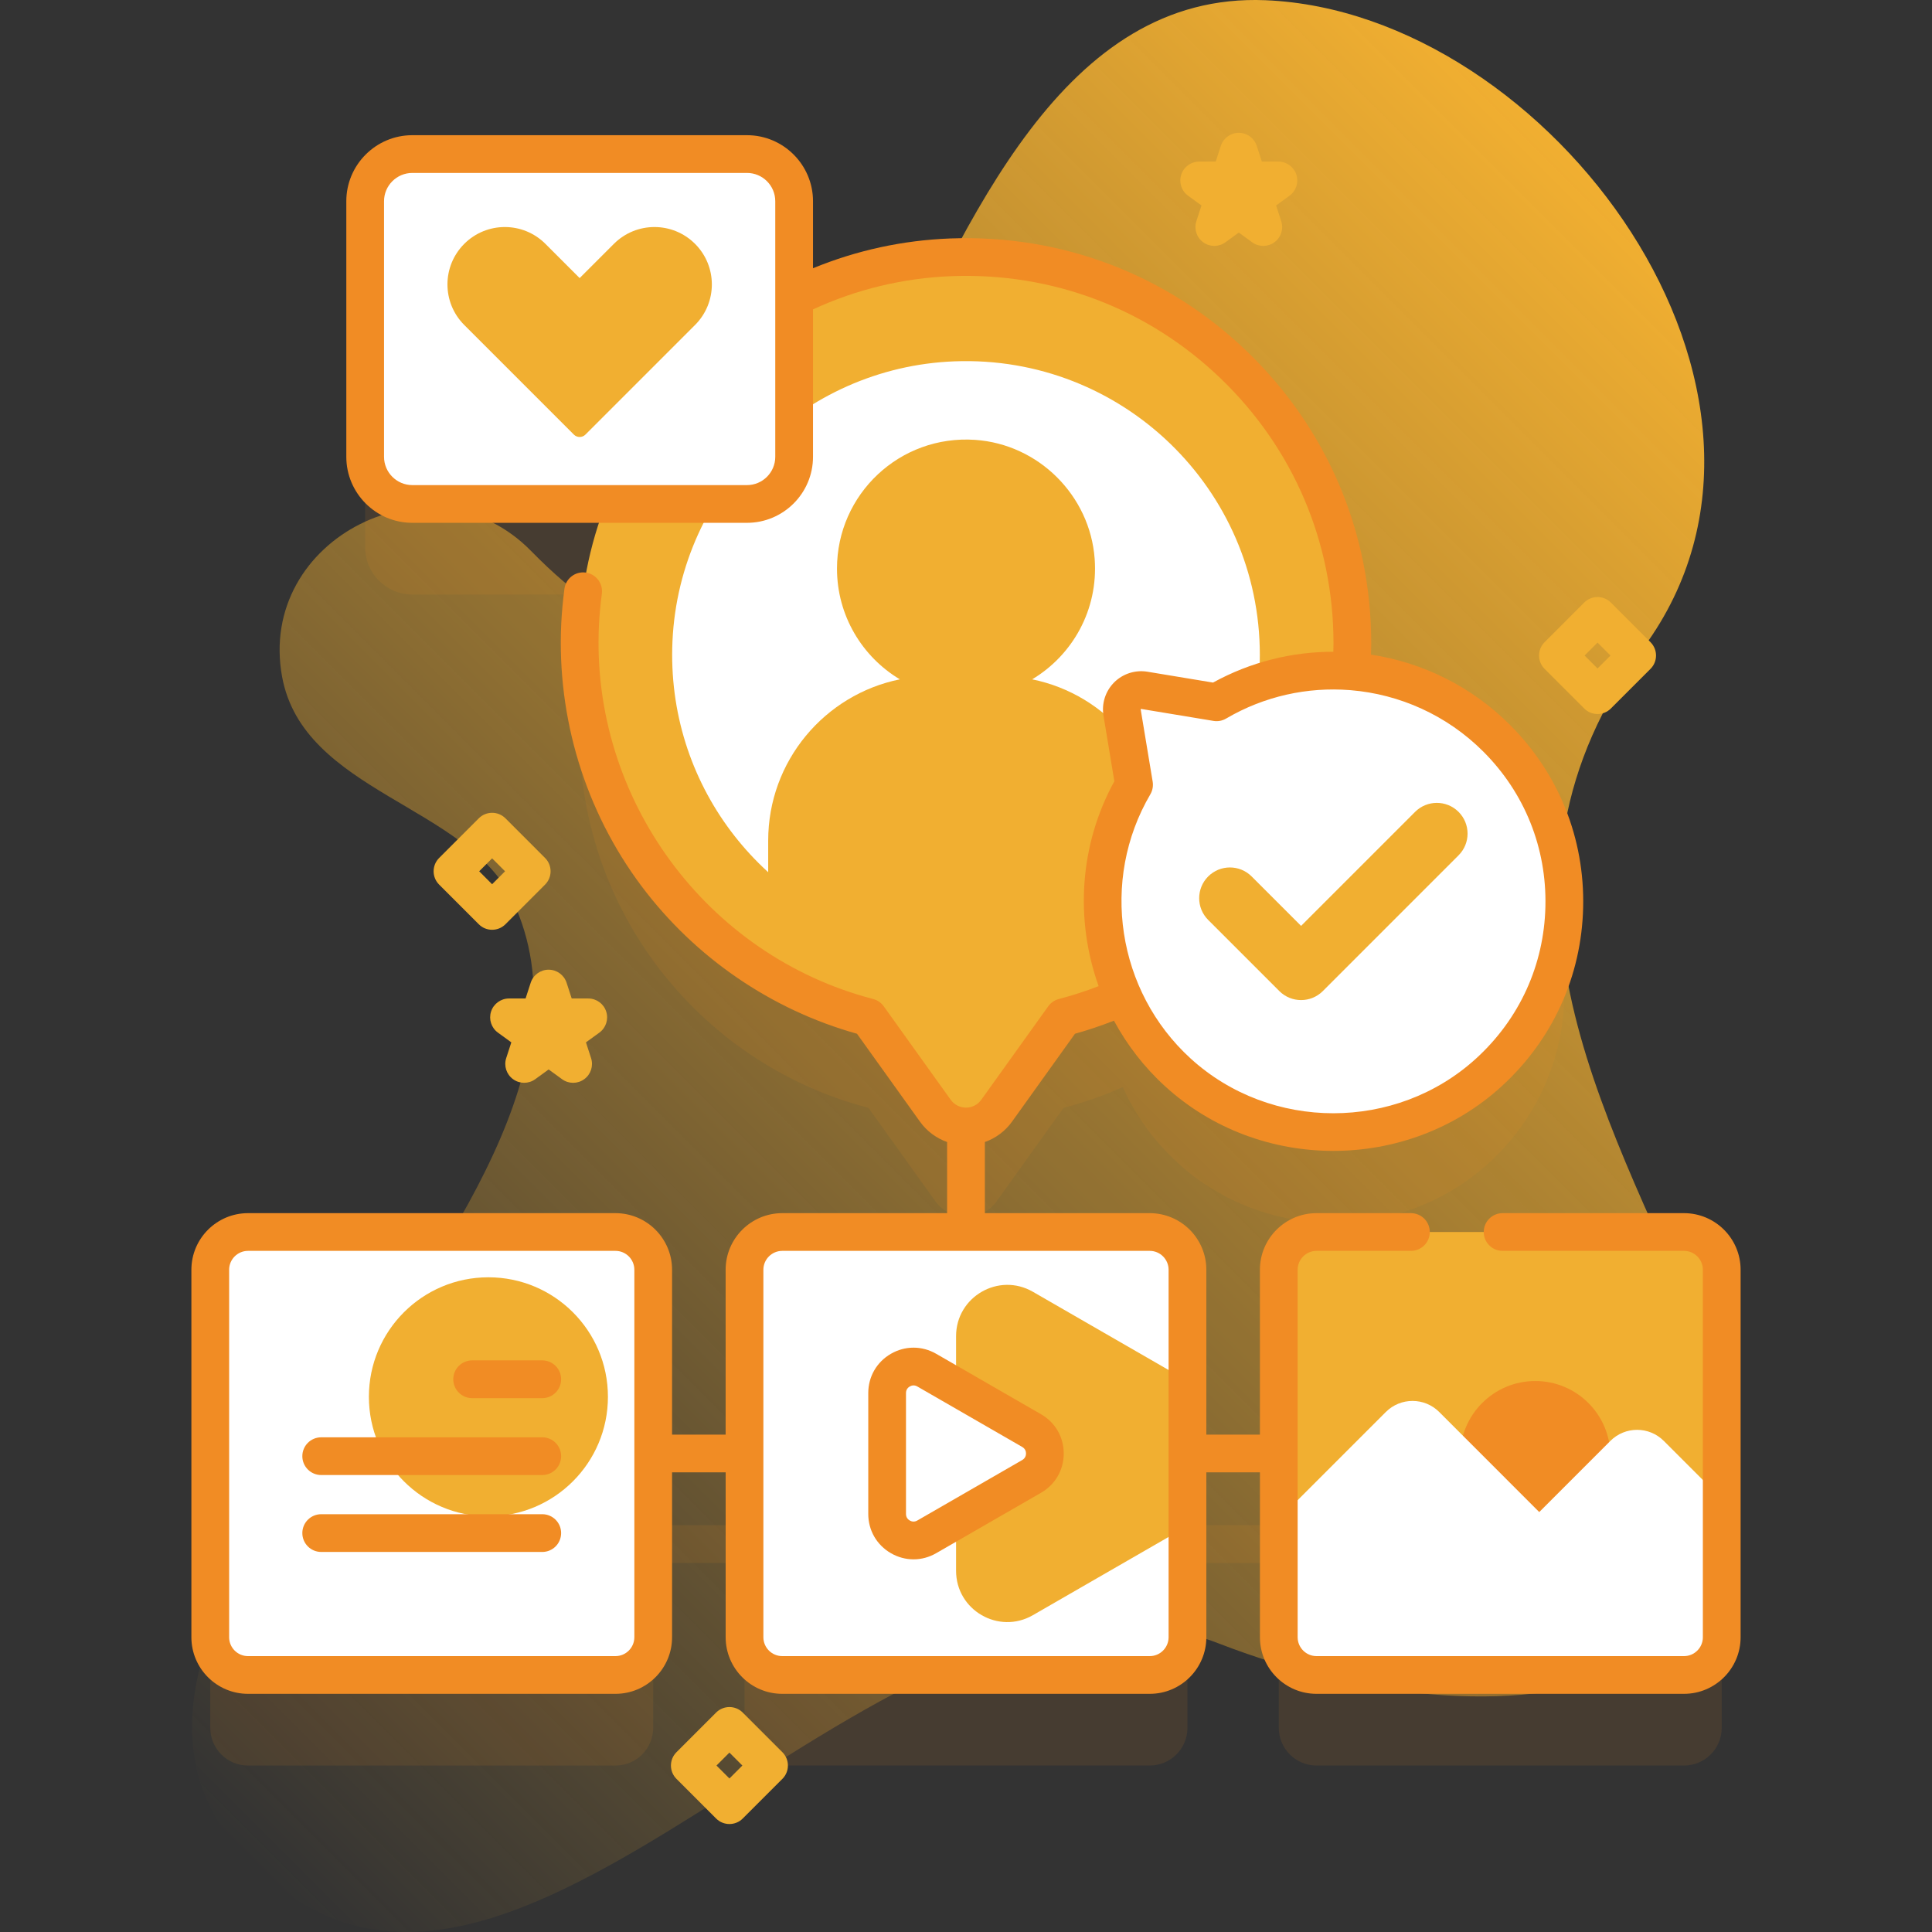
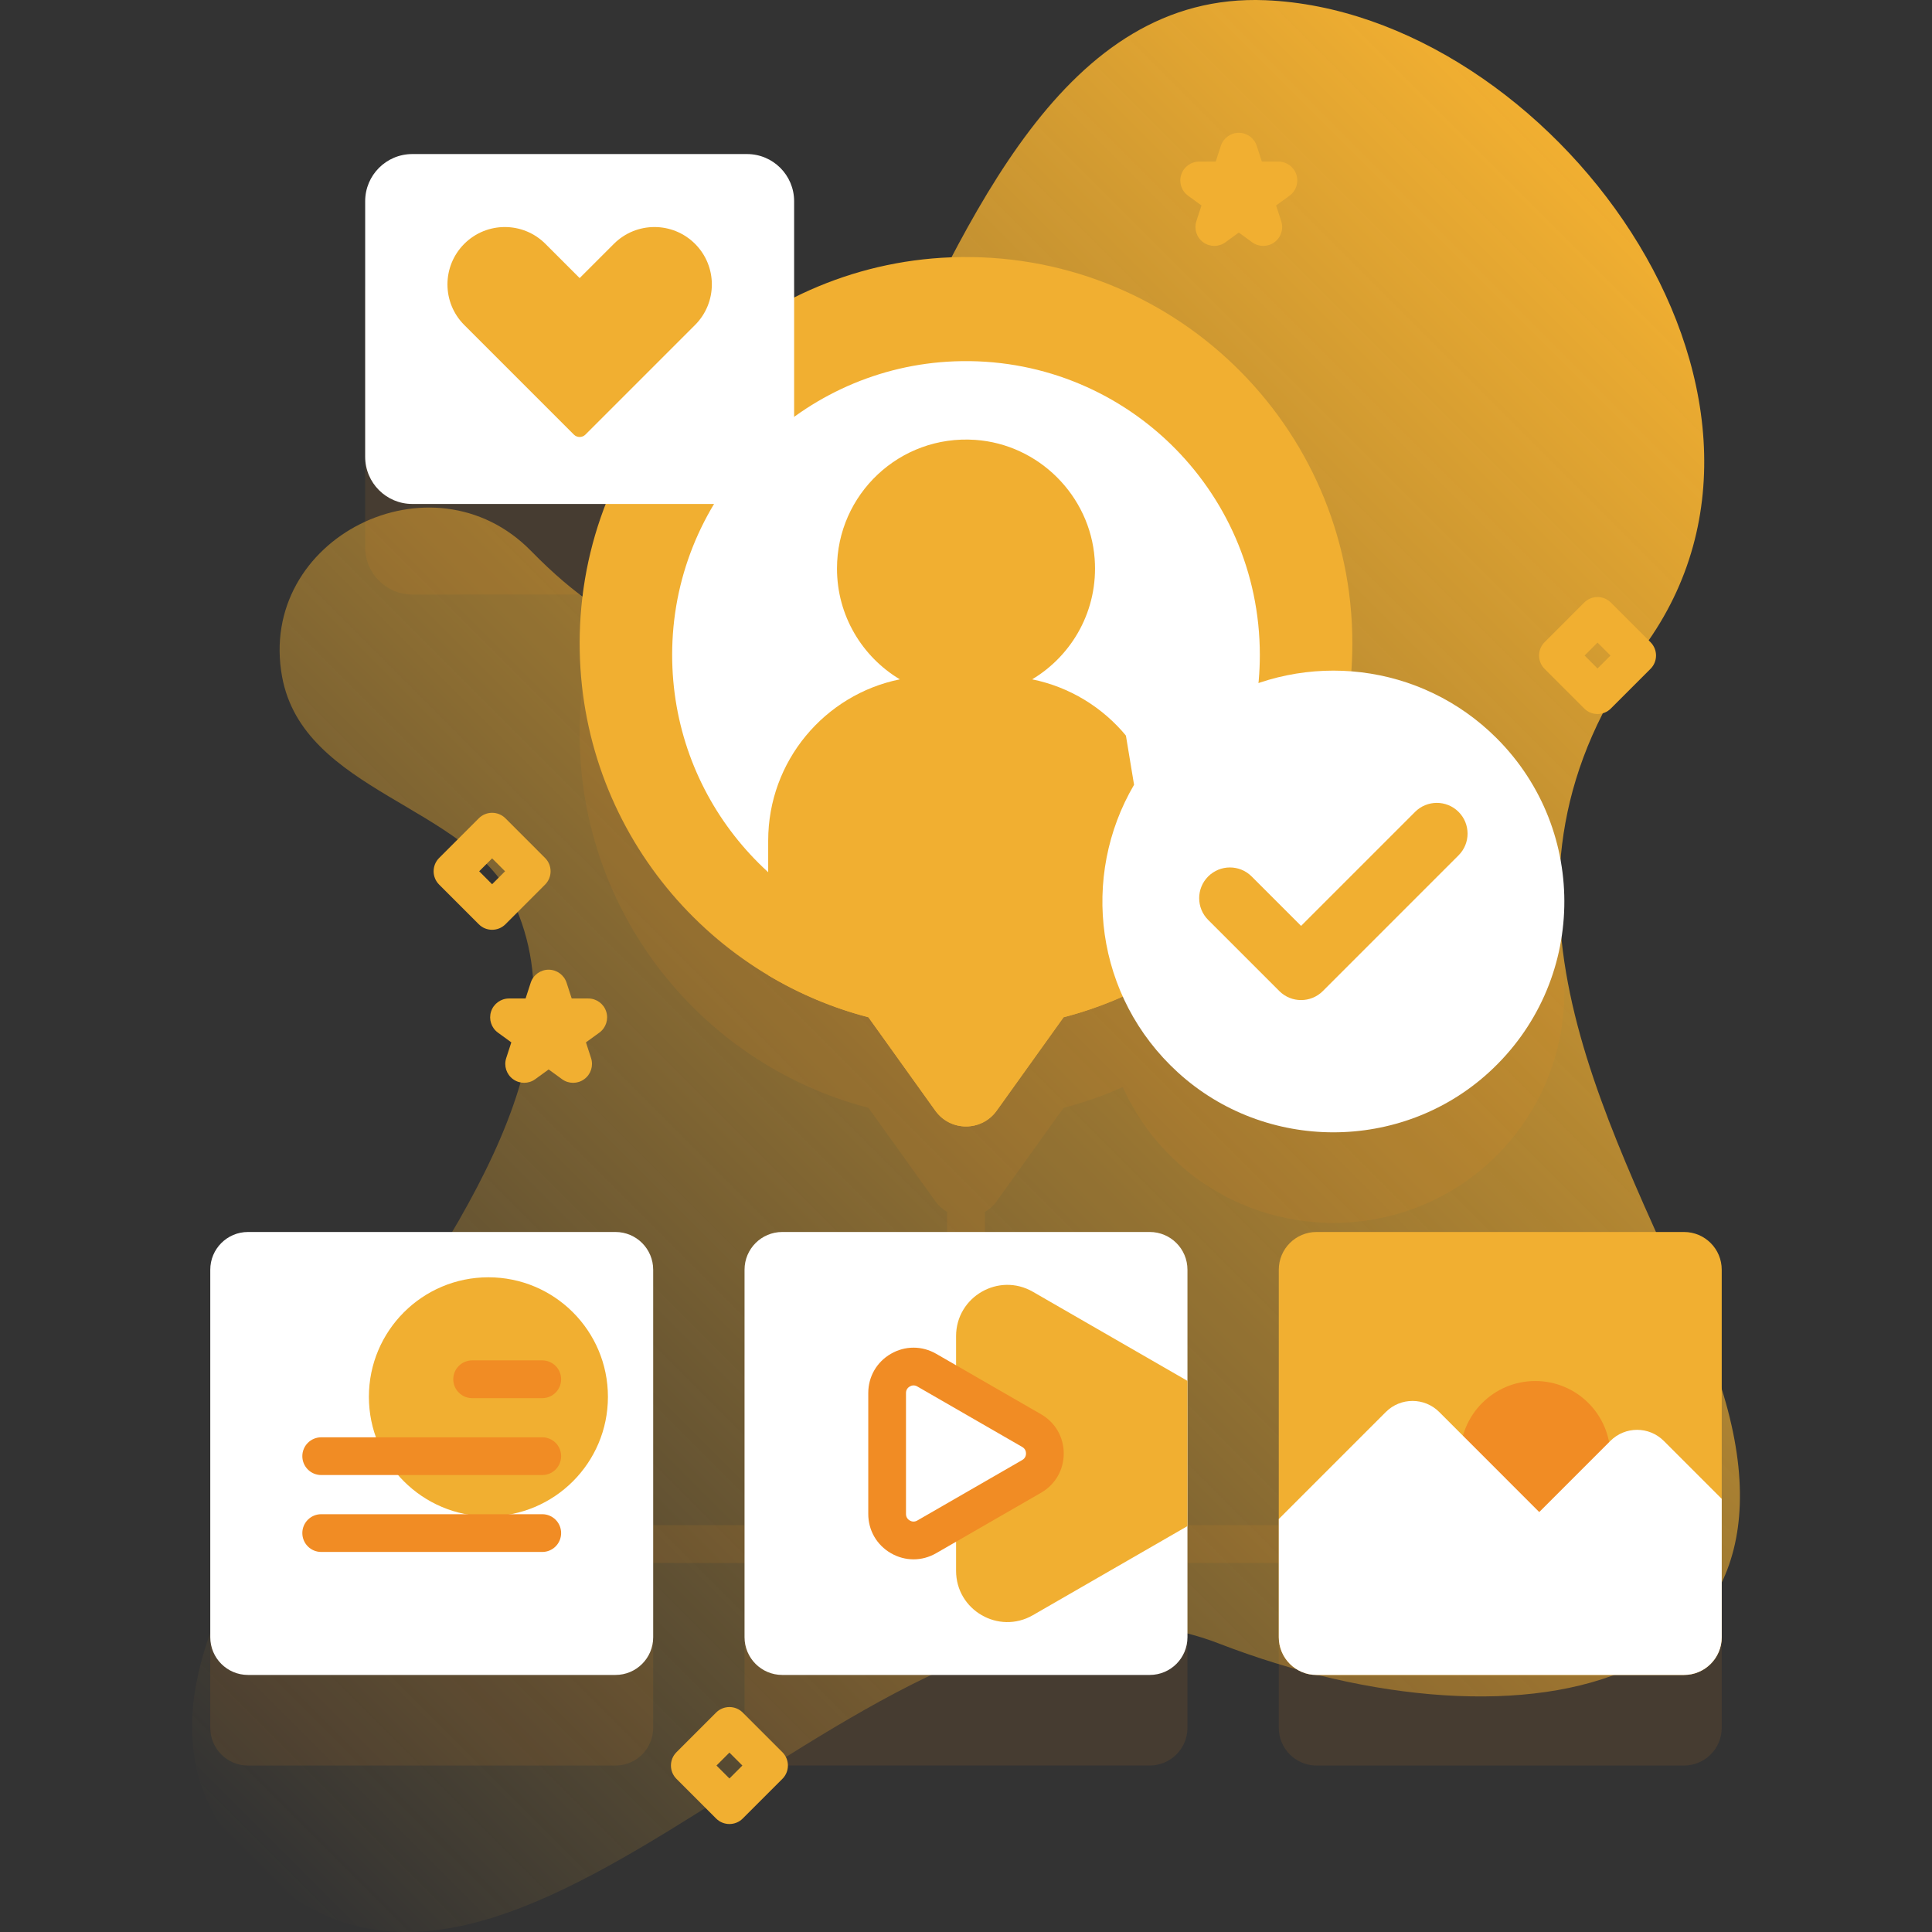
<svg xmlns="http://www.w3.org/2000/svg" width="80" height="80" viewBox="0 0 80 80" fill="none">
  <rect x="0" y="0" width="80" height="80" fill="#333333" stroke="none" />
  <g clip-path="url(#clip0_310_361)">
    <path d="M70.381 55.081C66.372 45.804 60.849 36.648 68.069 26.796C75.81 16.233 64.159 0.498 52.403 0.009C35.668 -0.686 36.641 37.774 21.99 22.814C17.913 18.651 10.628 22.274 11.681 28.022C12.558 32.811 19.374 33.348 21.226 37.284C27.46 50.528 -2.124 67.802 11.654 78.232C22.561 86.489 37.043 62.86 50.455 68.048C63.047 72.919 76.898 70.157 70.381 55.081Z" fill="url(#paint0_linear_310_361)" />
    <path opacity="0.1" d="M69.731 54.765H54.515C53.651 54.765 52.952 55.465 52.952 56.327V63.155C52.952 63.155 52.952 63.155 52.952 63.155H49.17V56.326C49.17 55.464 48.472 54.764 47.608 54.764H40.781V50.182C40.967 50.076 41.135 49.931 41.27 49.741L44.04 45.873C44.887 45.653 45.706 45.364 46.492 45.014C47.012 46.169 47.772 47.242 48.774 48.157C52.398 51.463 58.023 51.464 61.648 48.158C65.707 44.457 65.816 38.161 61.975 34.32C60.296 32.641 58.148 31.718 55.953 31.548C55.981 31.166 55.998 30.78 55.998 30.391C55.998 21.348 48.495 14.058 39.376 14.405C37.055 14.493 34.855 15.083 32.884 16.068V12.082C32.884 11.004 32.01 10.129 30.931 10.129H17.073C15.995 10.129 15.121 11.004 15.121 12.082V22.665C15.121 23.744 15.995 24.618 17.073 24.618H25.081C24.471 26.186 24.101 27.871 24.02 29.63C23.66 37.401 28.848 44.022 35.96 45.873L38.73 49.741C38.865 49.931 39.033 50.075 39.219 50.182V54.764H32.392C31.528 54.764 30.83 55.464 30.83 56.326V63.155C30.83 63.155 30.829 63.155 30.829 63.155H27.048C27.048 63.155 27.048 63.155 27.047 63.155V56.327C27.047 55.465 26.349 54.765 25.485 54.765H10.269C9.405 54.765 8.707 55.465 8.707 56.327V71.544C8.707 72.407 9.405 73.107 10.269 73.107H25.485C26.349 73.107 27.047 72.407 27.047 71.544V64.717H27.048H30.829H30.83V71.544C30.83 72.406 31.528 73.106 32.392 73.106H47.608C48.472 73.106 49.17 72.406 49.17 71.544V64.717H52.952H52.952V71.544C52.952 72.407 53.651 73.107 54.515 73.107H69.73C70.594 73.107 71.293 72.407 71.293 71.544V56.327C71.293 55.465 70.595 54.765 69.731 54.765Z" fill="#F18C24" />
    <path d="M71.293 52.577V67.794C71.293 68.656 70.595 69.356 69.731 69.356H54.515C53.651 69.356 52.952 68.656 52.952 67.794V52.577C52.952 51.714 53.651 51.014 54.515 51.014H69.731C70.595 51.014 71.293 51.714 71.293 52.577Z" fill="#F1AF31" />
    <path d="M63.573 63.408C65.291 63.408 66.684 62.015 66.684 60.297C66.684 58.578 65.291 57.185 63.573 57.185C61.854 57.185 60.461 58.578 60.461 60.297C60.461 62.015 61.854 63.408 63.573 63.408Z" fill="#F18C24" />
    <path d="M71.293 62.064V67.794C71.293 68.656 70.595 69.356 69.731 69.356H54.515C53.651 69.356 52.952 68.656 52.952 67.794V62.9L57.385 58.467C57.995 57.857 58.985 57.857 59.595 58.468L63.737 62.611L66.683 59.664C67.294 59.054 68.283 59.054 68.893 59.664L71.293 62.064Z" fill="white" />
    <path d="M49.17 52.576V67.793C49.17 68.656 48.472 69.356 47.608 69.356H32.392C31.528 69.356 30.83 68.656 30.83 67.793V52.576C30.83 51.714 31.528 51.014 32.392 51.014H47.608C48.472 51.014 49.17 51.714 49.17 52.576Z" fill="white" />
    <path d="M49.17 57.179V63.192L42.77 66.881C41.356 67.696 39.589 66.676 39.589 65.043V55.328C39.589 53.695 41.356 52.674 42.77 53.49L49.17 57.179Z" fill="#F1AF31" />
    <path d="M27.047 52.577V67.794C27.047 68.656 26.349 69.356 25.485 69.356H10.269C9.405 69.356 8.707 68.656 8.707 67.794V52.577C8.707 51.714 9.405 51.014 10.269 51.014H25.485C26.349 51.014 27.047 51.714 27.047 52.577Z" fill="white" />
    <path d="M20.224 62.788C22.957 62.788 25.173 60.572 25.173 57.839C25.173 55.105 22.957 52.89 20.224 52.89C17.491 52.89 15.275 55.105 15.275 57.839C15.275 60.572 17.491 62.788 20.224 62.788Z" fill="#F1AF31" />
    <path d="M36.734 62.69V57.681C36.734 56.84 37.645 56.313 38.374 56.734L42.718 59.238C43.448 59.659 43.448 60.712 42.718 61.133L38.374 63.638C37.645 64.058 36.734 63.532 36.734 62.69Z" fill="white" />
    <path d="M22.454 57.894H19.55C19.119 57.894 18.769 57.544 18.769 57.112C18.769 56.681 19.119 56.331 19.55 56.331H22.454C22.886 56.331 23.235 56.681 23.235 57.112C23.235 57.544 22.886 57.894 22.454 57.894Z" fill="#F18C24" />
    <path d="M22.454 61.078H13.3C12.869 61.078 12.519 60.728 12.519 60.297C12.519 59.865 12.869 59.516 13.3 59.516H22.454C22.886 59.516 23.235 59.865 23.235 60.297C23.235 60.728 22.886 61.078 22.454 61.078Z" fill="#F18C24" />
    <path d="M22.454 64.263H13.3C12.869 64.263 12.519 63.913 12.519 63.481C12.519 63.05 12.869 62.7 13.3 62.7H22.454C22.886 62.7 23.235 63.05 23.235 63.481C23.235 63.913 22.886 64.263 22.454 64.263Z" fill="#F18C24" />
    <path d="M39.376 10.655C31.118 10.969 24.402 17.625 24.02 25.88C23.66 33.651 28.848 40.272 35.96 42.123L38.73 45.991C39.353 46.862 40.647 46.862 41.27 45.991L44.04 42.123C50.919 40.333 55.998 34.08 55.998 26.641C55.998 17.598 48.495 10.308 39.376 10.655Z" fill="#F1AF31" />
    <path d="M39.525 14.962C33.245 15.201 28.137 20.263 27.846 26.541C27.573 32.452 31.518 37.487 36.927 38.895L39.034 41.837C39.508 42.499 40.492 42.499 40.966 41.837L43.072 38.895C48.304 37.534 52.167 32.778 52.167 27.12C52.167 20.243 46.461 14.698 39.525 14.962Z" fill="white" />
    <path d="M48.191 34.81V40.383C46.913 41.149 45.517 41.738 44.041 42.122L41.27 45.991C40.647 46.861 39.353 46.861 38.73 45.991L35.959 42.122C34.483 41.738 33.087 41.147 31.809 40.383V34.81C31.809 31.511 34.15 28.761 37.261 28.13C35.702 27.197 34.658 25.492 34.658 23.544C34.658 20.467 37.256 17.999 40.38 18.214C43.005 18.395 45.136 20.517 45.328 23.142C45.483 25.256 44.405 27.133 42.739 28.13C45.85 28.761 48.191 31.511 48.191 34.81Z" fill="#F1AF31" />
    <path d="M46.959 32.496C44.735 36.284 45.34 41.274 48.774 44.407C52.398 47.713 58.023 47.714 61.648 44.408C65.707 40.707 65.816 34.411 61.975 30.57C58.83 27.425 54.04 26.929 50.375 29.08L47.384 28.585C46.843 28.495 46.374 28.964 46.464 29.505L46.959 32.496Z" fill="white" />
    <path d="M53.875 41.411C53.549 41.411 53.224 41.287 52.975 41.039L50.028 38.092C49.531 37.595 49.531 36.789 50.028 36.292C50.525 35.795 51.331 35.795 51.828 36.292L53.875 38.339L58.596 33.618C59.093 33.121 59.899 33.121 60.396 33.618C60.893 34.115 60.893 34.921 60.396 35.417L54.775 41.039C54.526 41.287 54.2 41.411 53.875 41.411Z" fill="#F1AF31" />
    <path d="M17.073 20.868H30.931C32.009 20.868 32.883 19.994 32.883 18.915V8.332C32.883 7.253 32.009 6.379 30.931 6.379H17.073C15.995 6.379 15.121 7.253 15.121 8.332V18.915C15.121 19.994 15.995 20.868 17.073 20.868Z" fill="white" />
-     <path d="M69.731 50.234H62.219C61.788 50.234 61.438 50.584 61.438 51.015C61.438 51.447 61.788 51.796 62.219 51.796H69.731C70.162 51.796 70.512 52.147 70.512 52.578V67.795C70.512 68.225 70.162 68.576 69.731 68.576H54.514C54.084 68.576 53.733 68.225 53.733 67.795V52.578C53.733 52.147 54.084 51.796 54.514 51.796H58.423C58.855 51.796 59.205 51.447 59.205 51.015C59.205 50.584 58.855 50.234 58.423 50.234H54.514C53.222 50.234 52.17 51.285 52.17 52.578V59.405H49.952V52.578C49.952 51.285 48.901 50.234 47.608 50.234H40.781V47.289C41.228 47.13 41.623 46.84 41.905 46.446L44.513 42.805C45.059 42.653 45.598 42.471 46.126 42.264C46.665 43.264 47.374 44.188 48.248 44.984C50.2 46.766 52.706 47.657 55.212 47.656C57.717 47.656 60.222 46.766 62.174 44.986C64.288 43.058 65.489 40.425 65.555 37.573C65.62 34.719 64.545 32.036 62.527 30.018C60.924 28.414 58.896 27.431 56.771 27.106C56.776 26.951 56.78 26.796 56.78 26.641C56.78 22.038 54.953 17.745 51.636 14.552C48.321 11.36 43.954 9.7 39.345 9.874C37.377 9.95 35.471 10.365 33.665 11.107V8.332C33.665 6.825 32.438 5.598 30.931 5.598H17.073C15.566 5.598 14.34 6.825 14.34 8.332V18.915C14.34 20.422 15.566 21.649 17.073 21.649H30.931C32.438 21.649 33.665 20.422 33.665 18.915V12.811C35.475 11.976 37.404 11.512 39.405 11.435C43.586 11.277 47.545 12.783 50.552 15.678C53.56 18.573 55.217 22.467 55.217 26.641C55.217 26.756 55.214 26.872 55.211 26.988C53.507 26.987 51.792 27.404 50.229 28.264L47.511 27.814C47.01 27.732 46.495 27.896 46.135 28.256C45.775 28.616 45.609 29.131 45.693 29.633L46.143 32.351C44.688 34.998 44.514 38.099 45.492 40.834C44.953 41.042 44.402 41.222 43.844 41.367C43.667 41.413 43.512 41.52 43.405 41.669L40.635 45.536C40.486 45.744 40.255 45.864 40 45.864C39.745 45.863 39.514 45.744 39.364 45.536L36.594 41.669C36.488 41.52 36.333 41.413 36.156 41.367C29.244 39.568 24.468 33.069 24.8 25.916C24.82 25.488 24.861 25.04 24.921 24.585C24.978 24.157 24.677 23.765 24.249 23.708C23.821 23.651 23.429 23.953 23.372 24.381C23.306 24.879 23.262 25.371 23.239 25.843C23.059 29.736 24.239 33.589 26.562 36.69C28.782 39.653 31.942 41.816 35.486 42.805L38.094 46.445C38.376 46.84 38.772 47.13 39.218 47.289V50.234H32.391C31.099 50.234 30.047 51.285 30.047 52.578V59.405H27.829V52.578C27.829 51.285 26.778 50.234 25.485 50.234H10.269C8.977 50.234 7.925 51.285 7.925 52.578V67.794C7.925 69.087 8.977 70.138 10.269 70.138H25.486C26.778 70.138 27.829 69.087 27.829 67.794V60.967H30.048V67.794C30.048 69.087 31.099 70.138 32.392 70.138H47.608C48.901 70.138 49.952 69.087 49.952 67.794V60.967H52.171V67.794C52.171 69.087 53.222 70.138 54.514 70.138H69.731C71.024 70.138 72.075 69.087 72.075 67.794V52.577C72.075 51.285 71.024 50.234 69.731 50.234ZM32.102 18.916C32.102 19.561 31.577 20.087 30.931 20.087H17.073C16.428 20.087 15.902 19.561 15.902 18.916V8.332C15.902 7.686 16.428 7.161 17.073 7.161H30.931C31.577 7.161 32.102 7.686 32.102 8.332V18.916ZM47.73 32.368L47.234 29.378C47.233 29.372 47.233 29.368 47.24 29.361C47.244 29.356 47.248 29.355 47.251 29.355C47.253 29.355 47.254 29.355 47.256 29.356L50.247 29.851C50.427 29.881 50.612 29.847 50.77 29.754C52.359 28.821 54.147 28.44 55.891 28.576C55.894 28.576 55.896 28.577 55.899 28.578C55.91 28.578 55.92 28.578 55.93 28.579C57.951 28.746 59.909 29.609 61.422 31.123C63.136 32.836 64.048 35.114 63.992 37.537C63.937 39.958 62.917 42.194 61.121 43.831C57.807 46.854 52.614 46.853 49.301 43.83C46.248 41.045 45.547 36.445 47.633 32.891C47.725 32.734 47.759 32.549 47.73 32.368ZM26.267 67.794C26.267 68.225 25.916 68.576 25.486 68.576H10.269C9.838 68.576 9.488 68.225 9.488 67.794V52.578C9.488 52.147 9.838 51.796 10.269 51.796H25.486C25.917 51.796 26.267 52.147 26.267 52.578L26.267 67.794ZM47.608 68.576H32.392C31.961 68.576 31.61 68.225 31.61 67.794V52.578C31.61 52.147 31.961 51.796 32.392 51.796H47.608C48.039 51.796 48.389 52.147 48.389 52.578V67.794C48.389 68.225 48.039 68.576 47.608 68.576Z" fill="#F18C24" />
    <path d="M43.109 58.562L38.764 56.057C38.177 55.719 37.477 55.719 36.89 56.058C36.303 56.397 35.953 57.004 35.953 57.682V62.69C35.953 63.368 36.303 63.975 36.89 64.314C37.184 64.484 37.506 64.569 37.828 64.569C38.15 64.569 38.471 64.484 38.764 64.315L43.109 61.811C43.696 61.472 44.047 60.865 44.047 60.186C44.047 59.508 43.696 58.9 43.109 58.562ZM42.328 60.457L37.984 62.961C37.848 63.04 37.73 62.995 37.672 62.961C37.613 62.927 37.515 62.847 37.515 62.69V57.682C37.515 57.525 37.613 57.445 37.672 57.411C37.706 57.391 37.761 57.367 37.829 57.367C37.876 57.367 37.928 57.379 37.984 57.411L42.328 59.915C42.464 59.994 42.485 60.118 42.485 60.186C42.485 60.253 42.464 60.378 42.328 60.457Z" fill="#F18C24" />
    <path d="M24.002 11.515L25.42 10.097C26.348 9.169 27.852 9.169 28.78 10.097C29.708 11.025 29.708 12.53 28.78 13.457L24.242 17.995C24.11 18.128 23.895 18.128 23.762 17.995L19.224 13.457C18.296 12.53 18.296 11.025 19.224 10.097C20.152 9.169 21.657 9.169 22.584 10.097L24.002 11.515Z" fill="#F1AF31" />
    <path d="M23.732 44.837C23.571 44.837 23.41 44.787 23.273 44.687L22.718 44.284L22.163 44.687C21.889 44.886 21.519 44.886 21.245 44.687C20.971 44.489 20.856 44.136 20.961 43.814L21.173 43.162L20.618 42.759C20.344 42.56 20.23 42.207 20.334 41.885C20.439 41.563 20.739 41.345 21.077 41.345H21.763L21.975 40.693C22.079 40.371 22.379 40.153 22.718 40.153C23.056 40.153 23.356 40.371 23.461 40.693L23.673 41.345H24.358C24.697 41.345 24.997 41.563 25.101 41.885C25.206 42.207 25.091 42.56 24.818 42.759L24.263 43.162L24.475 43.814C24.579 44.136 24.465 44.489 24.191 44.687C24.054 44.787 23.893 44.837 23.732 44.837Z" fill="#F1AF31" />
    <path d="M52.31 10.182C52.149 10.182 51.988 10.133 51.851 10.033L51.296 9.63L50.741 10.033C50.467 10.232 50.097 10.232 49.823 10.033C49.549 9.834 49.434 9.482 49.539 9.159L49.751 8.507L49.196 8.104C48.922 7.905 48.808 7.553 48.913 7.231C49.017 6.909 49.317 6.691 49.656 6.691H50.341L50.553 6.039C50.658 5.717 50.958 5.499 51.296 5.499C51.635 5.499 51.934 5.717 52.039 6.039L52.251 6.691H52.937C53.275 6.691 53.575 6.909 53.68 7.231C53.784 7.553 53.67 7.905 53.396 8.104L52.841 8.507L53.053 9.159C53.158 9.482 53.043 9.834 52.769 10.033C52.632 10.133 52.471 10.182 52.31 10.182Z" fill="#F1AF31" />
    <path d="M20.377 38.5C20.177 38.5 19.977 38.424 19.825 38.271L18.184 36.63C17.879 36.325 17.879 35.831 18.184 35.526L19.825 33.885C20.13 33.58 20.625 33.58 20.93 33.885L22.57 35.526C22.875 35.831 22.875 36.325 22.57 36.63L20.93 38.271C20.777 38.424 20.577 38.5 20.377 38.5ZM19.842 36.078L20.377 36.614L20.913 36.078L20.377 35.542L19.842 36.078Z" fill="#F1AF31" />
    <path d="M66.151 29.566C65.951 29.566 65.751 29.49 65.598 29.337L63.958 27.696C63.653 27.391 63.653 26.897 63.958 26.592L65.598 24.951C65.903 24.646 66.398 24.646 66.703 24.951L68.344 26.592C68.649 26.897 68.649 27.391 68.344 27.696L66.703 29.337C66.551 29.489 66.351 29.566 66.151 29.566ZM65.615 27.144L66.151 27.68L66.687 27.144L66.151 26.608L65.615 27.144Z" fill="#F1AF31" />
    <path d="M30.204 75.529C30.004 75.529 29.804 75.453 29.652 75.3L28.011 73.659C27.706 73.354 27.706 72.86 28.011 72.555L29.652 70.914C29.957 70.609 30.451 70.609 30.756 70.914L32.397 72.555C32.702 72.86 32.702 73.354 32.397 73.659L30.756 75.3C30.604 75.453 30.404 75.529 30.204 75.529ZM29.668 73.107L30.204 73.643L30.74 73.107L30.204 72.571L29.668 73.107Z" fill="#F1AF31" />
  </g>
  <defs>
    <linearGradient id="paint0_linear_310_361" x1="10.007" y1="76.756" x2="72.708" y2="14.055" gradientUnits="userSpaceOnUse">
      <stop stop-color="#F1AF31" stop-opacity="0" />
      <stop offset="1" stop-color="#F1AF31" />
    </linearGradient>
    <clipPath id="clip0_310_361">
      <rect width="80" height="80" fill="white" />
    </clipPath>
  </defs>
</svg>